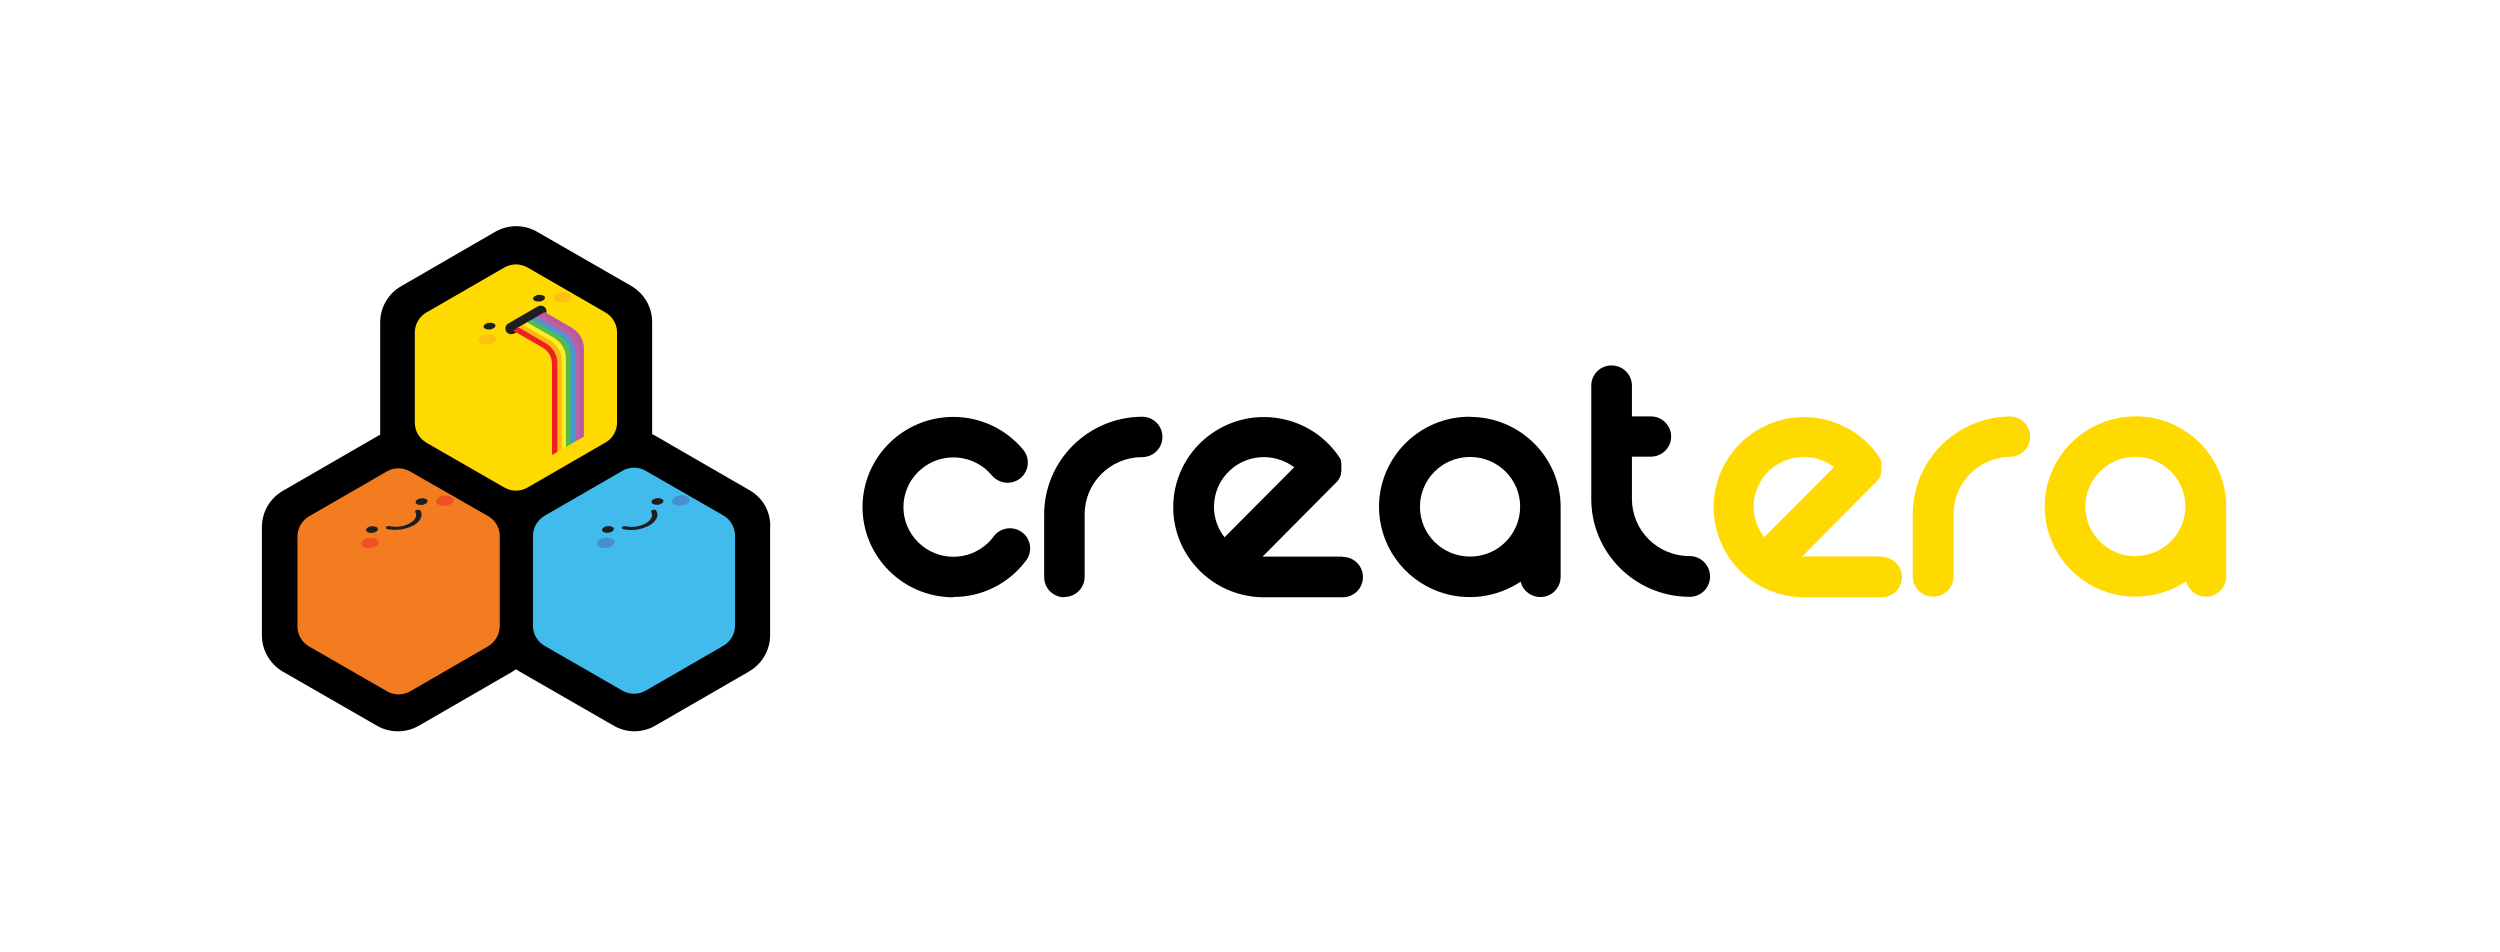
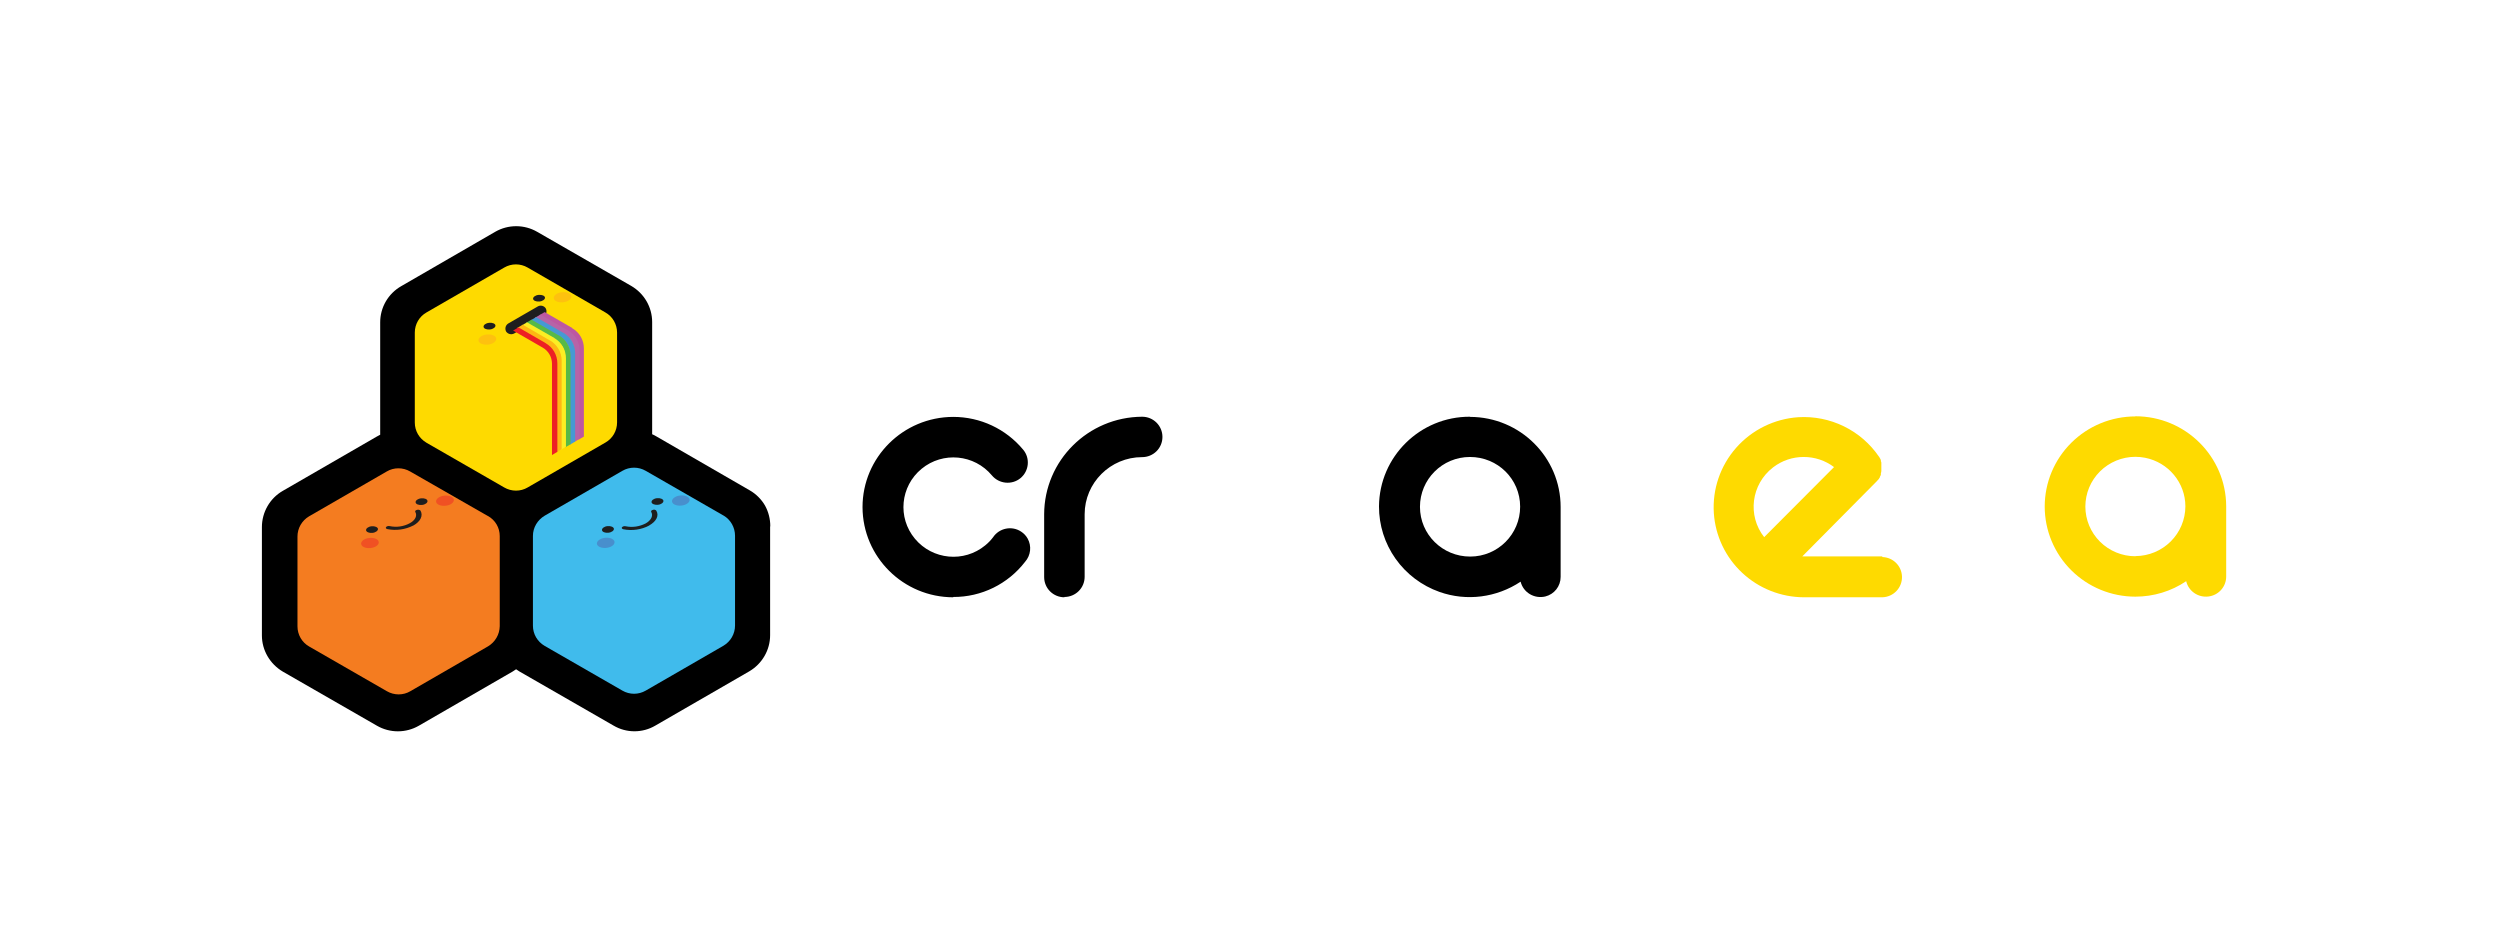
<svg xmlns="http://www.w3.org/2000/svg" width="210" height="80" viewBox="0 0 210 80" fill="none">
  <path d="M80.081 50.172C75.88 50.172 72.466 46.791 72.452 42.602C72.452 38.426 75.853 35.032 80.067 35.019C82.348 35.019 84.495 36.026 85.949 37.776C86.549 38.492 86.442 39.566 85.722 40.163C85.002 40.759 83.922 40.653 83.322 39.937C81.841 38.161 79.201 37.909 77.413 39.38C75.626 40.852 75.373 43.477 76.853 45.254C78.334 47.03 80.974 47.282 82.761 45.81C83.006 45.612 83.225 45.385 83.415 45.134C83.935 44.352 85.002 44.14 85.775 44.657C86.002 44.803 86.189 45.002 86.322 45.24C86.669 45.864 86.589 46.646 86.109 47.189C84.669 49.059 82.441 50.159 80.067 50.146L80.081 50.172ZM89.416 50.172C88.469 50.172 87.709 49.417 87.709 48.475V43.199C87.723 38.678 91.403 35.032 95.938 35.005C96.885 35.005 97.645 35.761 97.645 36.702C97.645 37.644 96.885 38.399 95.938 38.399C93.271 38.399 91.11 40.56 91.11 43.199V48.449C91.11 49.39 90.35 50.146 89.403 50.146L89.416 50.172Z" fill="black" />
-   <path d="M162.381 50.119C161.434 50.119 160.673 49.364 160.673 48.422V43.199C160.673 38.664 164.354 34.992 168.915 34.979C169.822 35.032 170.529 35.774 170.529 36.676C170.529 37.577 169.822 38.32 168.915 38.373C168.282 38.373 167.655 38.497 167.07 38.738C166.485 38.98 165.954 39.334 165.506 39.779C165.059 40.225 164.705 40.754 164.464 41.337C164.222 41.919 164.099 42.542 164.101 43.172V48.422C164.101 49.364 163.341 50.119 162.394 50.119H162.381Z" fill="#FEDA00" />
-   <path d="M143.643 48.435C143.643 49.377 142.883 50.133 141.936 50.133C137.388 50.133 133.68 46.473 133.667 41.939V32.327C133.707 31.386 134.494 30.657 135.441 30.697C136.334 30.736 137.041 31.439 137.081 32.327V34.979H138.628C139.575 34.952 140.349 35.695 140.375 36.623C140.402 37.564 139.655 38.333 138.722 38.359H137.081V41.913C137.081 43.185 137.59 44.406 138.495 45.306C139.401 46.206 140.629 46.712 141.909 46.712C142.843 46.699 143.616 47.441 143.643 48.369V48.435ZM112.489 38.346L112.529 38.399L112.449 38.28L112.489 38.346ZM112.782 46.752H106.06L112.262 40.507L112.342 40.428L112.395 40.361L112.435 40.308V40.282L112.475 40.216L112.515 40.163L112.555 40.096V40.056L112.595 39.977C112.609 39.95 112.622 39.911 112.635 39.884V39.765L112.675 39.579V38.903C112.675 38.85 112.649 38.797 112.635 38.757V38.651C112.609 38.585 112.582 38.532 112.555 38.479C112.542 38.466 112.529 38.439 112.515 38.426L112.475 38.373L112.435 38.306C110.048 34.859 105.3 33.998 101.846 36.371C98.379 38.744 97.512 43.464 99.899 46.898C100.601 47.908 101.539 48.734 102.634 49.305C103.728 49.875 104.945 50.173 106.18 50.172H112.782C113.729 50.172 114.489 49.417 114.489 48.475C114.489 47.534 113.729 46.778 112.782 46.778V46.752ZM106.167 38.399C107.087 38.399 107.981 38.704 108.714 39.248L102.86 45.134C101.433 43.318 101.766 40.693 103.593 39.274C104.329 38.705 105.235 38.397 106.167 38.399Z" fill="black" />
  <path d="M157.833 38.32L157.873 38.373L157.793 38.254C157.805 38.272 157.818 38.29 157.833 38.307V38.32ZM157.993 38.598C157.993 38.598 157.94 38.479 157.9 38.426C157.938 38.479 157.97 38.537 157.993 38.598ZM158.06 39.752L158.1 39.566C158.1 39.632 158.073 39.685 158.06 39.752Z" fill="#FEDA00" />
  <path d="M158.113 46.739H151.391L157.593 40.481L157.673 40.401L157.726 40.335L157.806 40.255L157.873 40.149L157.913 40.083V40.043L157.953 39.977L157.993 39.884V39.765L158.033 39.579V38.89C158.033 38.89 158.033 38.797 157.993 38.744V38.638L157.899 38.466L157.873 38.413L157.833 38.36C157.09 37.27 156.075 36.392 154.887 35.811C153.699 35.23 152.379 34.966 151.058 35.045C149.043 35.181 147.164 36.106 145.834 37.617C144.504 39.129 143.831 41.102 143.963 43.106C144.091 45.016 144.942 46.807 146.345 48.118C147.748 49.429 149.599 50.163 151.525 50.172H158.113C159.06 50.146 159.793 49.364 159.767 48.435C159.74 47.534 159.02 46.818 158.113 46.792V46.739ZM151.511 38.386C152.431 38.383 153.326 38.681 154.059 39.235L148.19 45.121C146.763 43.305 147.097 40.68 148.937 39.261C149.673 38.692 150.579 38.384 151.511 38.386Z" fill="#FEDA00" />
  <path d="M123.491 35.005C119.29 34.979 115.863 38.36 115.836 42.536C115.83 44.109 116.316 45.645 117.226 46.933C118.136 48.22 119.426 49.194 120.917 49.721C123.198 50.53 125.718 50.199 127.732 48.86C127.959 49.775 128.879 50.318 129.799 50.106C130.56 49.92 131.093 49.244 131.093 48.462V42.589C131.093 38.413 127.692 35.032 123.491 35.019V35.005ZM123.491 46.752C121.171 46.752 119.277 44.896 119.277 42.576C119.277 40.269 121.144 38.386 123.478 38.386C125.812 38.386 127.692 40.242 127.692 42.562C127.692 44.869 125.825 46.752 123.491 46.752Z" fill="black" />
  <path d="M179.371 34.979C178.371 34.979 177.381 35.175 176.457 35.555C175.533 35.935 174.694 36.493 173.987 37.196C173.279 37.899 172.719 38.734 172.336 39.652C171.953 40.571 171.756 41.555 171.756 42.549C171.756 43.543 171.953 44.528 172.336 45.446C172.719 46.364 173.279 47.199 173.987 47.902C174.694 48.605 175.533 49.163 176.457 49.543C177.381 49.923 178.371 50.119 179.371 50.119C180.892 50.119 182.385 49.669 183.639 48.82C183.839 49.655 184.639 50.212 185.506 50.106C185.922 50.057 186.305 49.856 186.581 49.543C186.857 49.229 187.006 48.825 187 48.409V42.523C186.986 38.346 183.572 34.966 179.371 34.966V34.979ZM179.371 46.725C178.257 46.725 177.189 46.285 176.401 45.502C175.613 44.719 175.17 43.657 175.17 42.549C175.17 42.284 175.197 42.005 175.25 41.74C175.466 40.654 176.107 39.697 177.033 39.081C177.958 38.464 179.092 38.238 180.185 38.452C182.145 38.837 183.572 40.547 183.572 42.536C183.569 43.64 183.127 44.698 182.343 45.48C181.559 46.262 180.495 46.705 179.385 46.712L179.371 46.725Z" fill="#FEDA00" />
  <path d="M64.69 44.233V53.354C64.69 54.6 64.023 55.754 62.943 56.39L55.048 60.951C54.517 61.264 53.911 61.428 53.294 61.428C52.677 61.428 52.071 61.264 51.54 60.951L43.632 56.403C43.538 56.35 43.445 56.284 43.352 56.218L43.072 56.403L35.176 60.964C34.643 61.27 34.038 61.431 33.423 61.431C32.807 61.431 32.202 61.27 31.669 60.964L23.76 56.417C22.68 55.78 22 54.627 22 53.381V44.273C22 43.026 22.667 41.86 23.747 41.236L31.642 36.676L31.936 36.517V27.077C31.935 26.462 32.097 25.857 32.406 25.324C32.715 24.791 33.16 24.349 33.696 24.041L41.605 19.467C42.138 19.161 42.743 19 43.358 19C43.974 19 44.579 19.161 45.112 19.467L53.021 24.015C54.114 24.651 54.781 25.804 54.781 27.051V36.477C54.888 36.517 54.981 36.57 55.075 36.623L62.97 41.184C63.503 41.488 63.957 41.939 64.263 42.469C64.555 43.002 64.707 43.6 64.704 44.206L64.69 44.233Z" fill="black" />
  <path d="M50.847 26.242L44.326 22.477C43.712 22.119 42.965 22.119 42.352 22.477L35.83 26.242C35.217 26.587 34.843 27.236 34.843 27.939V35.496C34.843 36.199 35.217 36.835 35.83 37.193L42.352 40.945C42.965 41.303 43.725 41.303 44.326 40.945L50.847 37.18C51.461 36.835 51.834 36.185 51.834 35.483V27.939C51.834 27.236 51.461 26.587 50.847 26.242Z" fill="#FEDA00" />
  <path d="M45.312 25.327C45.593 25.301 45.793 25.142 45.779 24.996C45.766 24.85 45.526 24.744 45.246 24.77C44.966 24.797 44.766 24.956 44.779 25.102C44.792 25.248 45.032 25.354 45.312 25.327ZM41.151 27.674C41.431 27.647 41.632 27.488 41.618 27.342C41.605 27.183 41.365 27.09 41.085 27.117C40.805 27.143 40.605 27.303 40.618 27.448C40.631 27.608 40.871 27.7 41.151 27.674Z" fill="#1E1E1E" />
  <path d="M47.3 25.393C47.713 25.354 48.02 25.115 47.993 24.89C47.966 24.651 47.606 24.505 47.206 24.545C46.793 24.585 46.486 24.823 46.513 25.049C46.539 25.287 46.9 25.433 47.313 25.393H47.3ZM40.991 28.947C41.405 28.907 41.712 28.668 41.685 28.443C41.658 28.204 41.298 28.058 40.885 28.098C40.471 28.138 40.165 28.377 40.191 28.602C40.218 28.84 40.578 28.986 40.978 28.947H40.991Z" fill="#FEC10F" />
  <path d="M60.796 43.318L54.248 39.553C53.634 39.195 52.888 39.195 52.274 39.553L45.753 43.318C45.152 43.676 44.766 44.312 44.766 45.015V52.559C44.766 53.261 45.139 53.898 45.753 54.256L52.274 58.008C52.888 58.366 53.634 58.366 54.248 58.008L60.77 54.242C61.37 53.885 61.743 53.248 61.743 52.545V45.002C61.743 44.312 61.383 43.663 60.783 43.305L60.796 43.318Z" fill="#40BBEC" />
  <path d="M55.261 42.403C55.542 42.377 55.742 42.218 55.728 42.072C55.715 41.926 55.475 41.82 55.195 41.846C54.915 41.873 54.715 42.032 54.728 42.178C54.741 42.324 54.981 42.43 55.261 42.403ZM51.1 44.75C51.381 44.723 51.581 44.564 51.567 44.418C51.554 44.273 51.314 44.166 51.034 44.193C50.754 44.22 50.554 44.379 50.567 44.525C50.58 44.684 50.82 44.776 51.1 44.75Z" fill="#1E1E1E" />
  <path d="M57.235 42.469C57.649 42.43 57.956 42.191 57.929 41.966C57.902 41.727 57.542 41.581 57.142 41.621C56.728 41.661 56.422 41.899 56.448 42.125C56.475 42.363 56.835 42.509 57.249 42.469H57.235ZM50.927 46.023C51.34 45.983 51.647 45.757 51.621 45.519C51.594 45.28 51.234 45.134 50.834 45.174C50.42 45.214 50.114 45.453 50.14 45.678C50.167 45.916 50.527 46.062 50.927 46.023Z" fill="#488FCD" />
  <path d="M54.528 44.14C55.142 43.795 55.382 43.305 55.128 42.894C55.062 42.814 54.941 42.788 54.848 42.828C54.728 42.854 54.661 42.934 54.701 43C54.888 43.318 54.701 43.703 54.235 43.968C53.715 44.233 53.128 44.326 52.554 44.206C52.447 44.18 52.328 44.206 52.248 44.286C52.194 44.352 52.248 44.432 52.354 44.458C53.101 44.604 53.874 44.498 54.541 44.14H54.528Z" fill="#1E1E1E" />
  <path d="M40.978 43.344L34.456 39.606C33.843 39.248 33.083 39.248 32.483 39.606L25.961 43.371C25.361 43.729 24.988 44.365 24.988 45.068V52.612C24.988 53.314 25.361 53.964 25.974 54.309L32.496 58.061C33.109 58.419 33.87 58.419 34.47 58.061L40.991 54.295C41.592 53.938 41.965 53.301 41.978 52.598V45.028C41.978 44.326 41.605 43.689 40.991 43.344H40.978Z" fill="#F47C20" />
  <path d="M35.443 42.416C35.724 42.39 35.923 42.231 35.91 42.085C35.897 41.926 35.657 41.833 35.377 41.86C35.097 41.886 34.897 42.045 34.91 42.191C34.923 42.35 35.163 42.443 35.443 42.416ZM31.282 44.763C31.549 44.737 31.762 44.578 31.749 44.432C31.736 44.286 31.496 44.18 31.216 44.206C30.936 44.233 30.736 44.392 30.749 44.538C30.762 44.684 31.002 44.79 31.282 44.763Z" fill="#1E1E1E" />
  <path d="M37.431 42.483C37.844 42.443 38.151 42.204 38.124 41.979C38.097 41.74 37.737 41.594 37.324 41.634C36.91 41.674 36.604 41.913 36.63 42.138C36.657 42.377 37.017 42.523 37.417 42.483H37.431ZM31.122 46.036C31.536 45.996 31.843 45.771 31.816 45.532C31.789 45.294 31.442 45.148 31.029 45.187C30.616 45.227 30.309 45.453 30.335 45.691C30.362 45.93 30.722 46.076 31.122 46.036Z" fill="#F05123" />
  <path d="M34.71 44.153C35.323 43.809 35.563 43.318 35.323 42.894C35.243 42.814 35.137 42.801 35.03 42.828C34.91 42.854 34.843 42.934 34.883 43C35.07 43.318 34.883 43.703 34.416 43.954C33.903 44.23 33.307 44.315 32.736 44.193C32.629 44.166 32.509 44.193 32.429 44.273C32.376 44.352 32.429 44.418 32.536 44.445C33.279 44.592 34.05 44.485 34.723 44.14L34.71 44.153ZM45.659 26.587L43.179 28.018C43.065 28.076 42.935 28.09 42.812 28.058C42.69 28.026 42.583 27.951 42.512 27.846C42.392 27.608 42.458 27.316 42.699 27.17L45.179 25.738C45.406 25.606 45.712 25.685 45.846 25.91C45.966 26.149 45.899 26.441 45.672 26.587H45.659Z" fill="#1E1E1E" />
  <path d="M48.073 27.555L45.753 26.215L45.286 26.481L47.833 27.952C48.3 28.231 48.58 28.721 48.593 29.265V36.941L48.673 36.888L49.047 36.676V29.265C49.047 28.562 48.673 27.913 48.06 27.568L48.073 27.555Z" fill="#BD57A1" />
  <path d="M47.7 27.753L45.392 26.428L44.926 26.693L47.473 28.151C47.94 28.43 48.22 28.92 48.233 29.45V37.127L48.313 37.087L48.607 36.914L48.687 36.861V29.45C48.687 28.748 48.313 28.098 47.7 27.74V27.753Z" fill="#B763A7" />
  <path d="M47.326 27.965L45.032 26.64L44.566 26.905L47.099 28.363C47.566 28.642 47.846 29.132 47.86 29.662V37.365L47.94 37.312L48.233 37.14L48.313 37.1V29.662C48.313 28.96 47.94 28.31 47.326 27.952V27.965Z" fill="#4699D3" />
  <path d="M46.94 28.178L44.646 26.852L44.179 27.117L46.713 28.575C47.18 28.84 47.46 29.344 47.473 29.875V37.577L47.553 37.538L47.846 37.365L47.926 37.312V29.875C47.926 29.172 47.553 28.522 46.94 28.164V28.178Z" fill="#57B947" />
  <path d="M46.566 28.39L44.272 27.077L43.805 27.342L46.326 28.801C46.793 29.066 47.086 29.57 47.086 30.1V37.803L47.166 37.75L47.46 37.577L47.54 37.538V30.1C47.54 29.397 47.166 28.748 46.553 28.39H46.566Z" fill="#FBEE23" />
  <path d="M46.193 28.602L43.912 27.276L43.445 27.541L45.966 28.986C46.433 29.252 46.726 29.755 46.726 30.286V37.988L46.806 37.949L47.099 37.776L47.18 37.723V30.299C47.18 29.596 46.806 28.947 46.193 28.589V28.602Z" fill="#FDB813" />
  <path d="M45.819 28.814L43.552 27.501L43.459 27.555L43.099 27.767L45.606 29.212C46.073 29.49 46.353 29.981 46.366 30.524V38.227L46.739 38.002L46.819 37.962V30.524C46.819 29.822 46.446 29.172 45.833 28.827L45.819 28.814Z" fill="#ED2024" />
</svg>